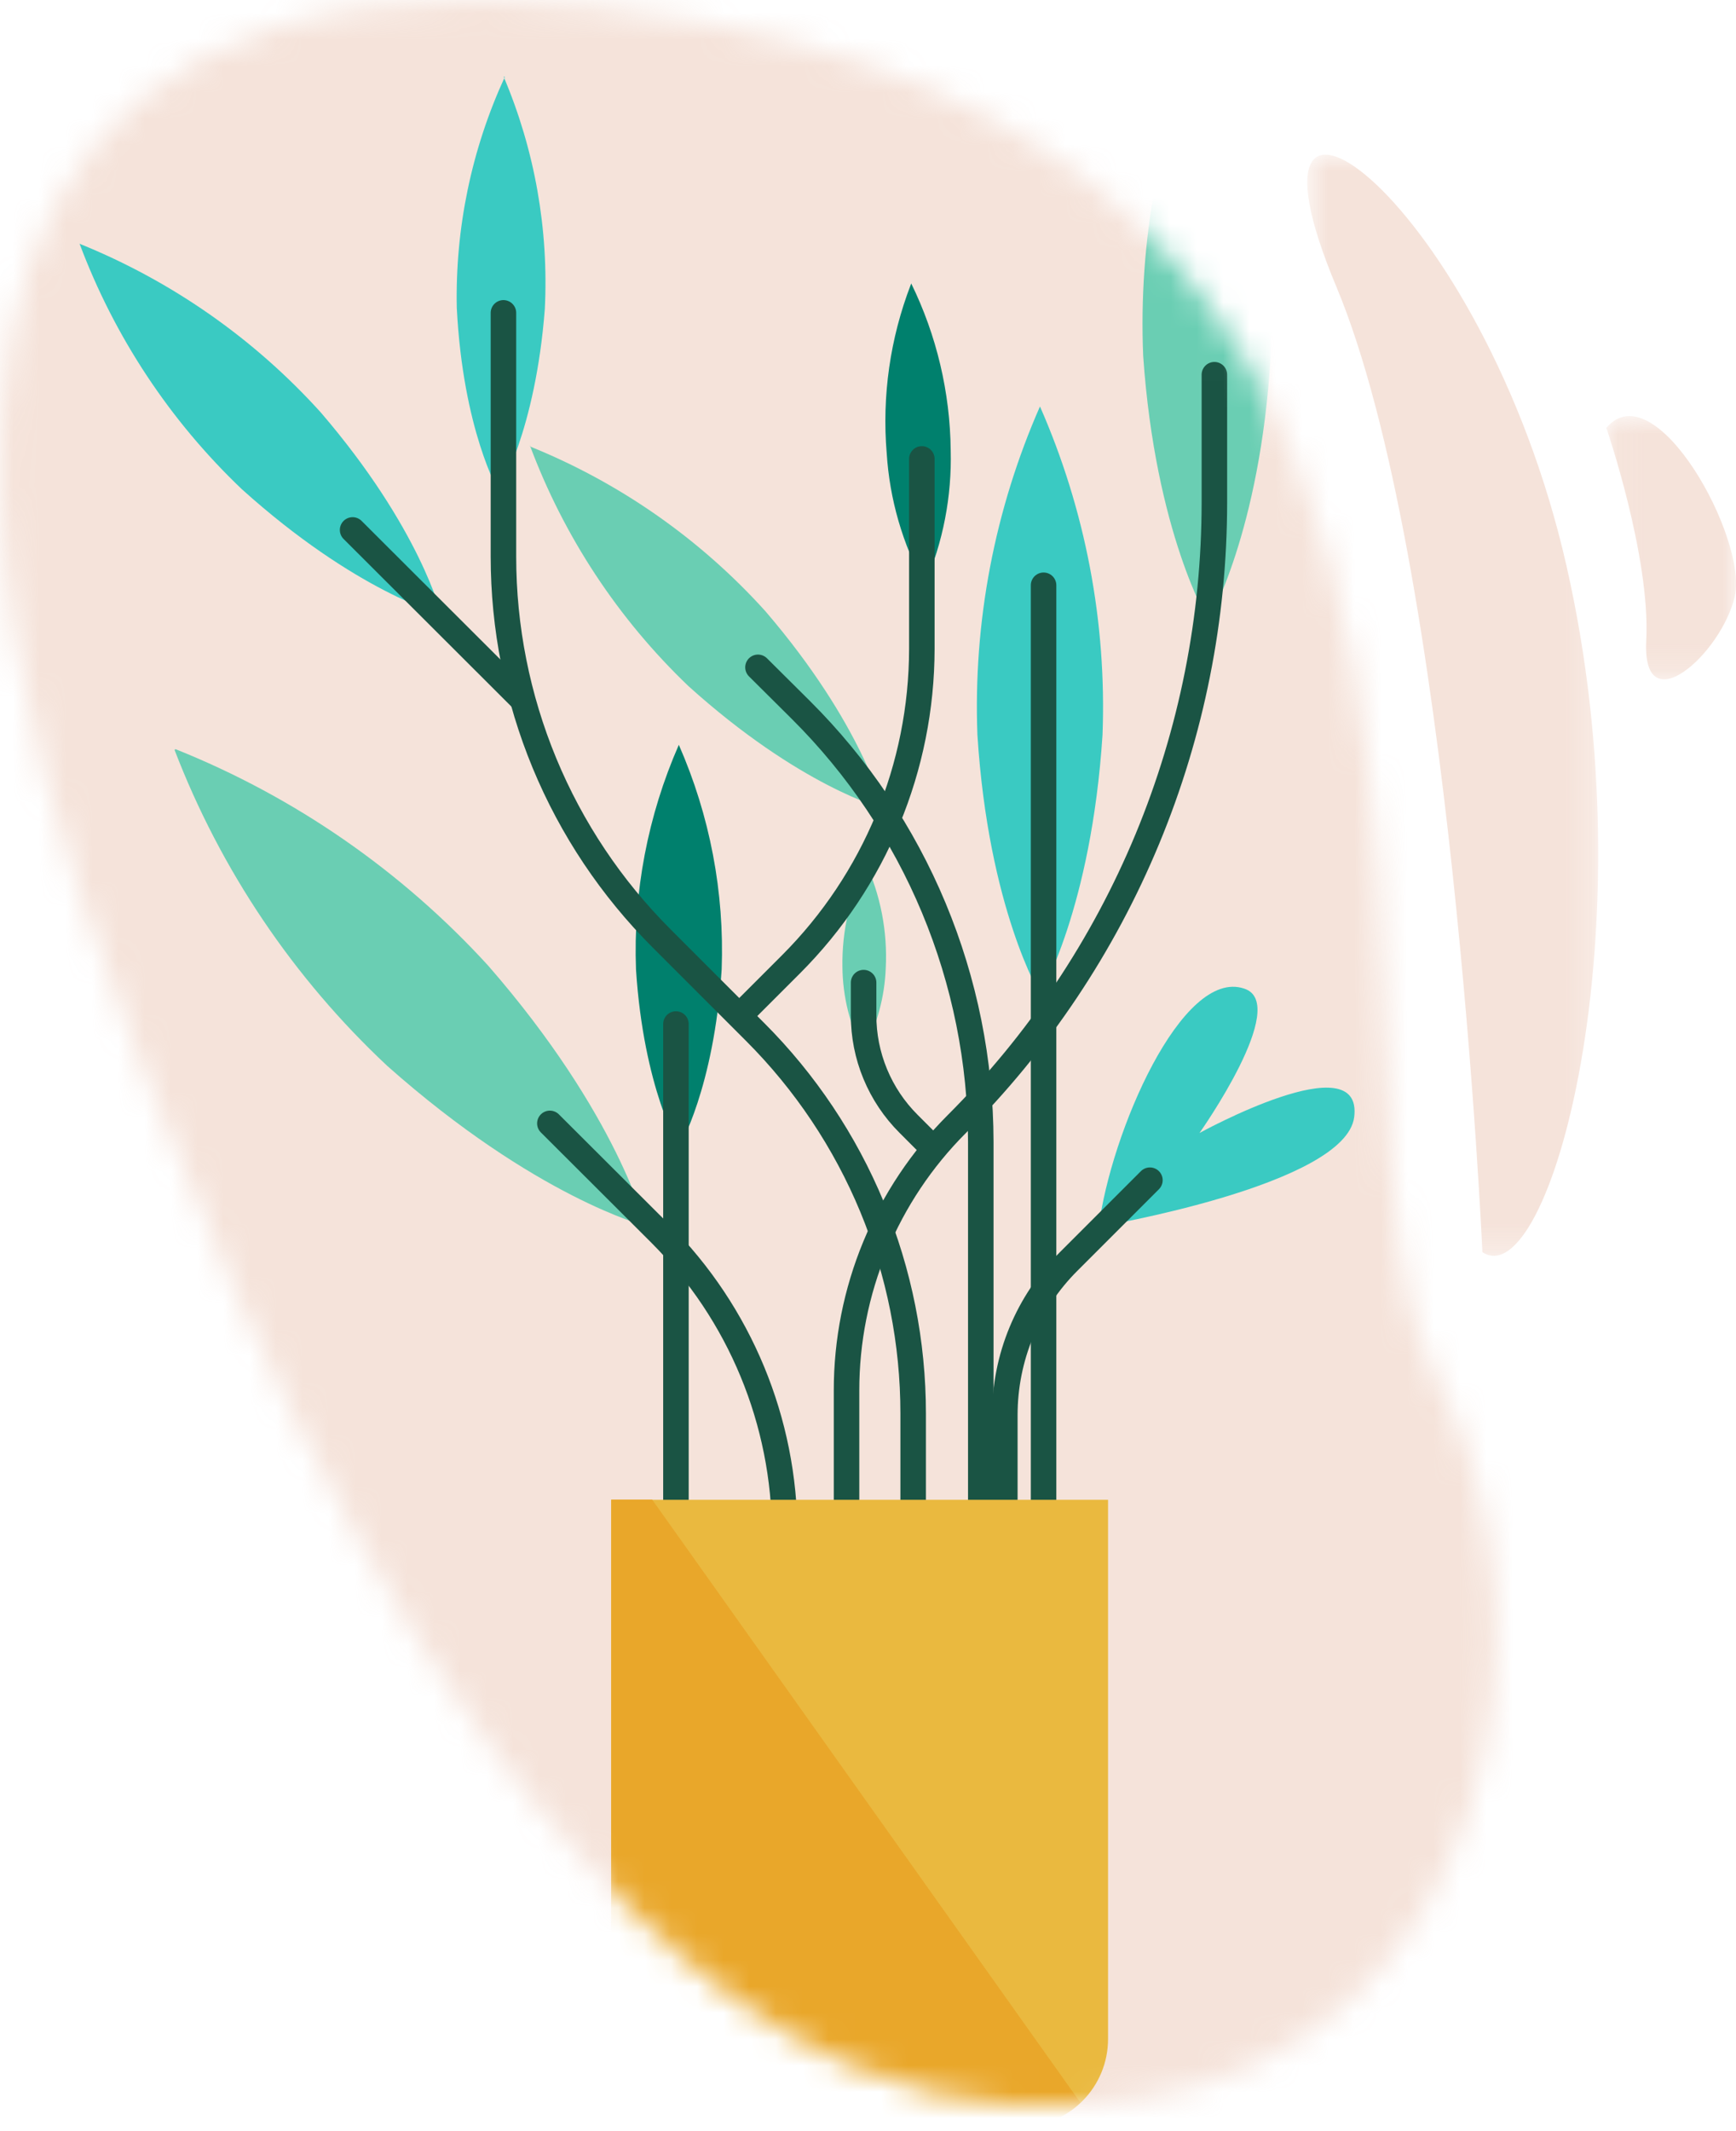
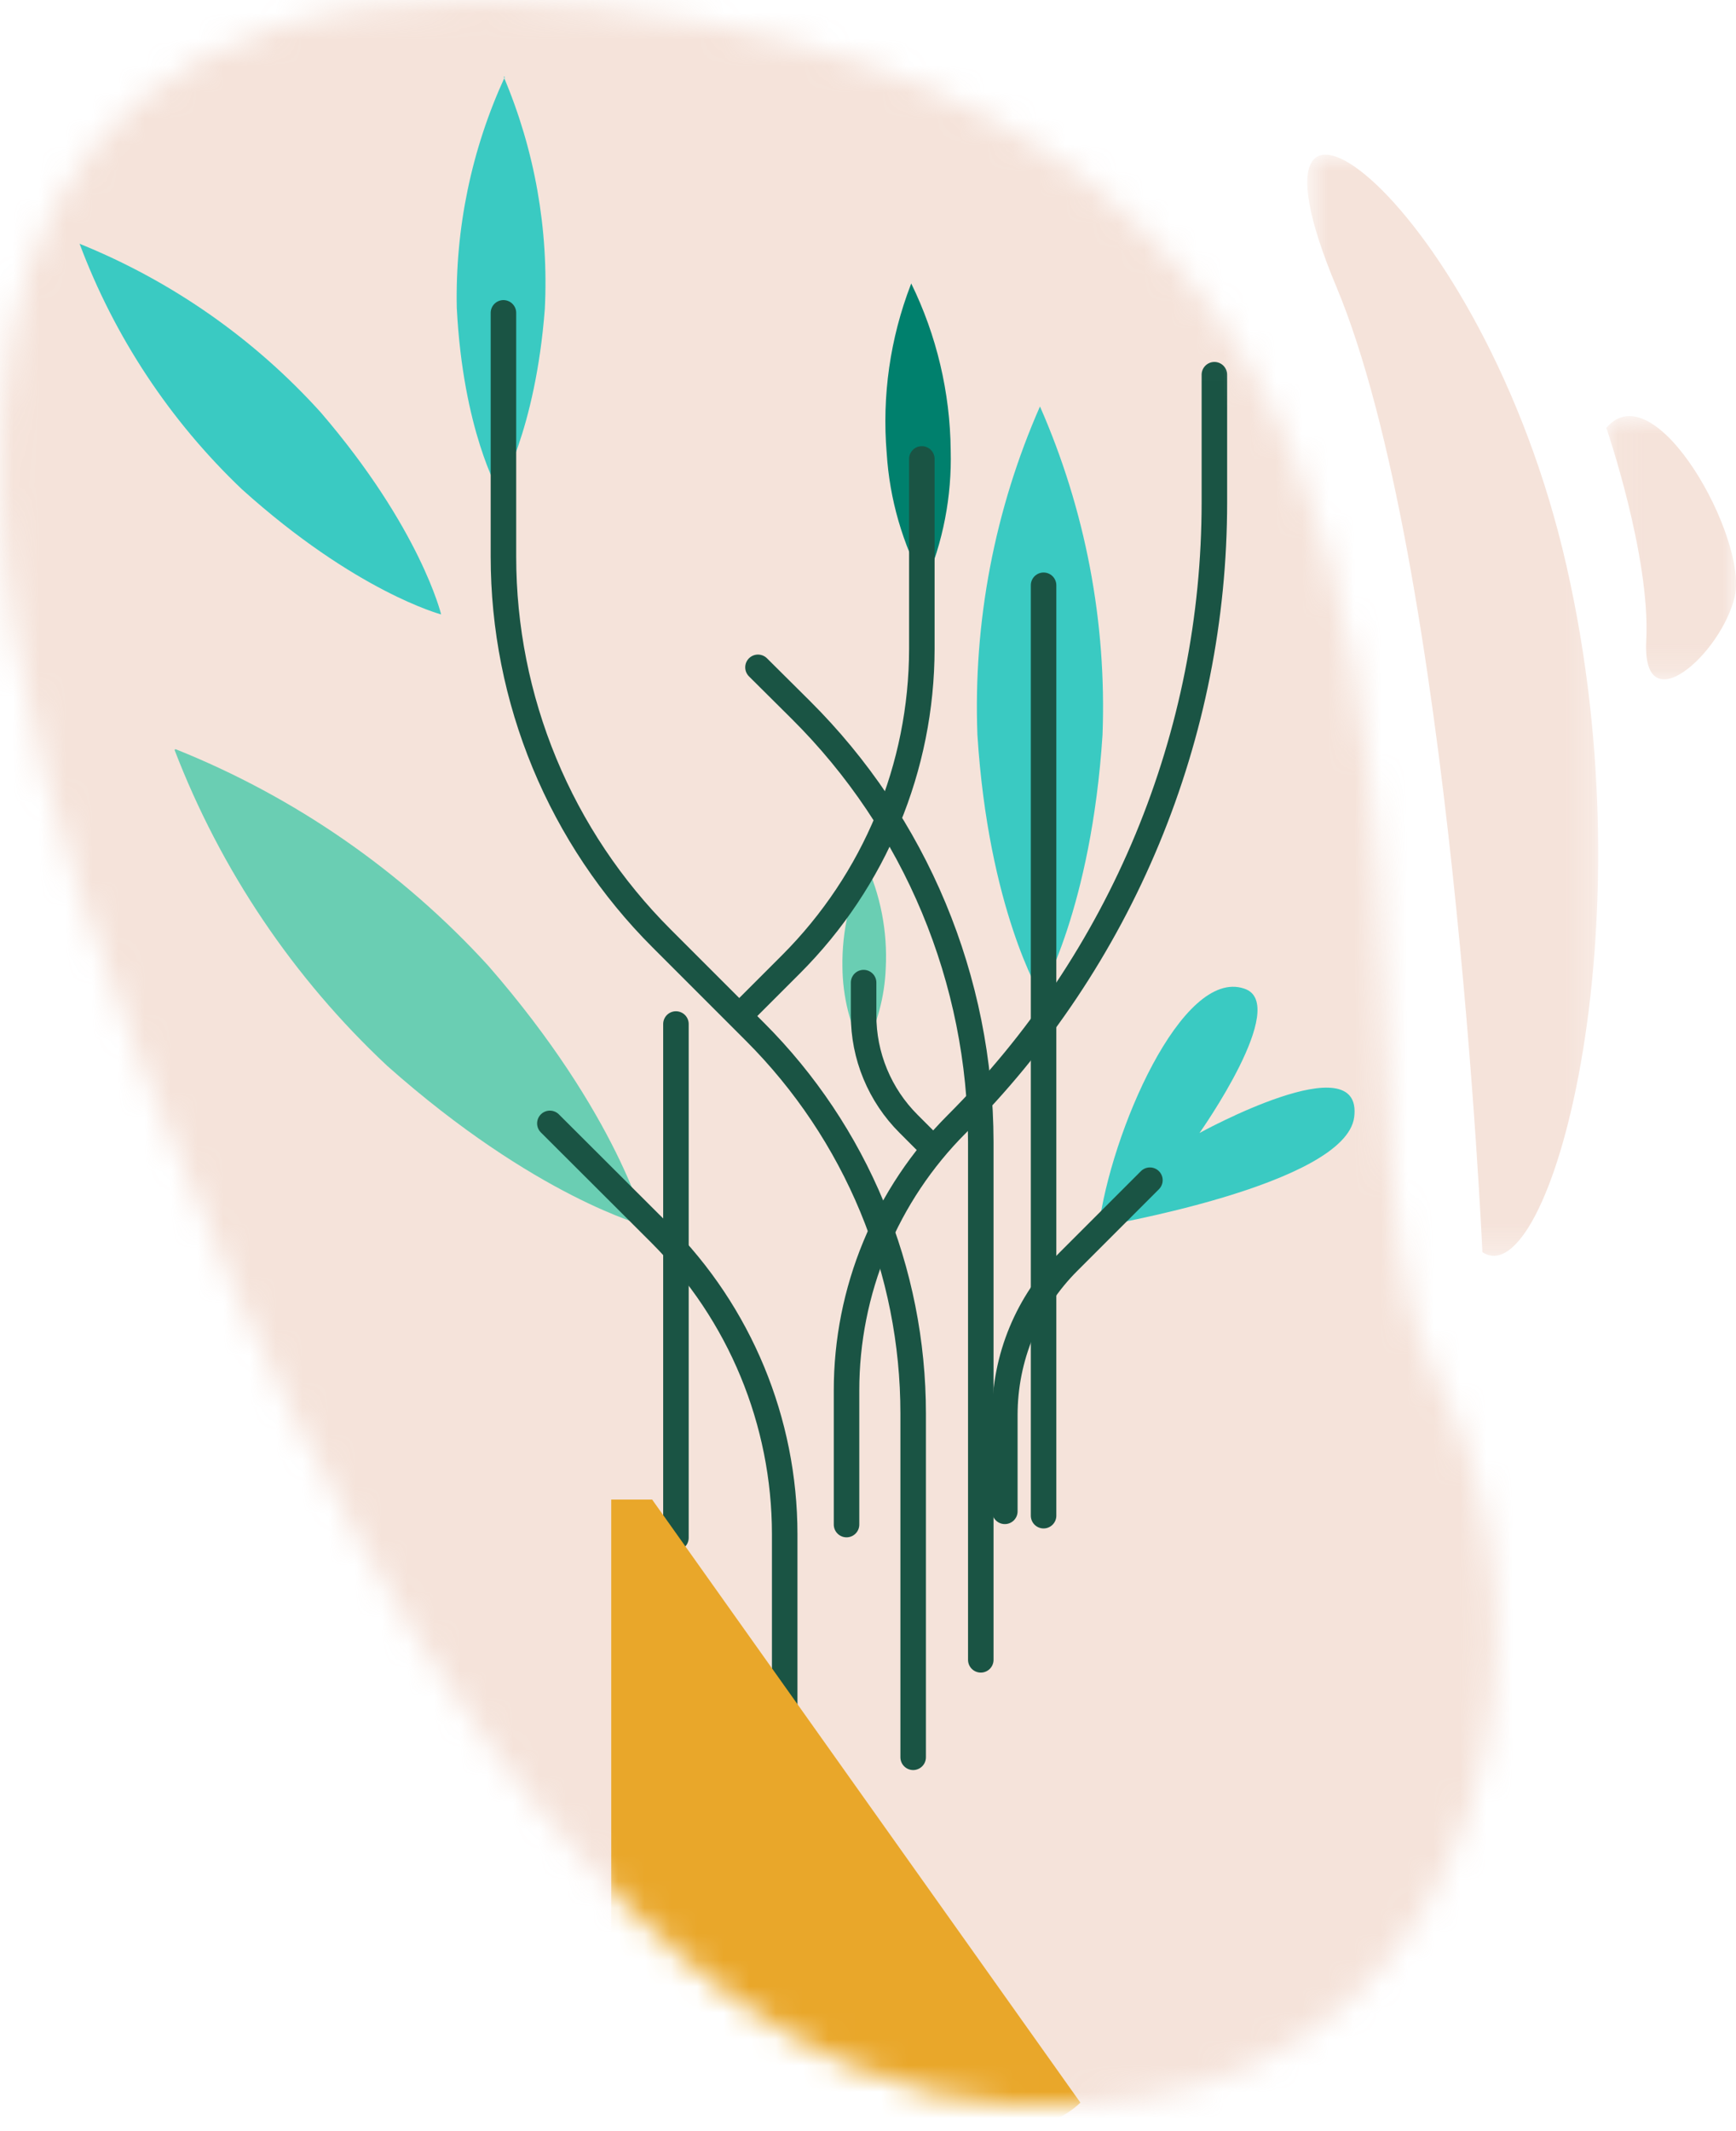
<svg xmlns="http://www.w3.org/2000/svg" width="66" height="81" viewBox="0 0 66 81" fill="none">
  <mask id="mask0_357_3216" style="mask-type:luminance" maskUnits="userSpaceOnUse" x="0" y="0" width="57" height="81">
    <path d="M2.968 33.78C5.712 41.93 11.393 56.519 18.463 66.114C28.79 80.118 37.214 80.749 43.389 79.752C56.524 77.731 59.725 61.907 54.502 52.138C49.279 42.369 60.731 7.171 27.061 0.915C24.113 0.339 21.119 0.033 18.116 0C-5.493 0 -0.508 23.288 2.977 33.743" fill="white" />
  </mask>
  <g mask="url(#mask0_357_3216)">
    <g opacity="0.32">
      <mask id="mask1_357_3216" style="mask-type:luminance" maskUnits="userSpaceOnUse" x="-4" y="-4" width="67" height="94">
        <path d="M62.268 -3.192H-3.718V89.841H62.268V-3.192Z" fill="white" />
      </mask>
      <g mask="url(#mask1_357_3216)">
        <path d="M-0.215 36.012C-4.715 22.511 -11.374 -9.375 27.756 -2.131C66.887 5.113 53.578 45.991 59.643 57.324C65.707 68.657 61.399 86.668 46.727 89.412C39.593 90.738 29.769 89.833 17.777 73.56C9.545 62.41 2.941 45.47 -0.215 36.003" fill="#E0A68A" />
      </g>
    </g>
    <path d="M41.77 46.622C41.77 46.622 51.154 45.049 51.484 42.46C51.84 39.625 45.602 43.064 45.602 43.064C45.602 43.064 49.078 38.152 47.304 37.576C44.934 36.771 42.227 43.064 41.77 46.65" fill="#3ACAC2" />
-     <path d="M20.146 16.931C21.439 20.396 23.5 23.523 26.174 26.078C30.4 29.892 33.565 30.724 33.565 30.724C33.565 30.724 32.806 27.551 29.101 23.233C26.63 20.493 23.568 18.35 20.146 16.968" fill="#6ACEB3" />
    <path d="M39.538 15.449C37.81 19.378 36.997 23.647 37.16 27.935C37.58 34.539 39.547 37.795 39.547 37.795C39.547 37.795 41.486 34.539 41.916 27.935C42.078 23.647 41.265 19.378 39.538 15.449Z" fill="#3ACAC2" />
-     <path d="M25.808 28.31C24.627 30.998 24.07 33.919 24.18 36.853C24.473 41.372 25.817 43.604 25.817 43.604C25.817 43.604 27.144 41.372 27.436 36.853C27.546 33.919 26.989 30.998 25.808 28.31Z" fill="#00806D" />
    <path d="M34.626 10.821C33.841 12.859 33.528 15.048 33.711 17.224C33.821 18.974 34.314 20.68 35.156 22.218C35.853 20.609 36.19 18.867 36.144 17.114C36.122 14.916 35.61 12.75 34.644 10.775" fill="#00806D" />
-     <path d="M45.822 0.796C44.085 4.808 43.279 9.161 43.462 13.528C43.928 20.261 45.941 23.59 45.941 23.59C45.941 23.59 47.907 20.252 48.31 13.528C48.453 9.157 47.602 4.81 45.822 0.814" fill="#6ACEB3" />
    <path d="M6.673 28.474C11.206 30.287 15.271 33.102 18.564 36.707C23.512 42.387 24.537 46.594 24.537 46.594C24.537 46.594 20.357 45.515 14.722 40.512C11.153 37.172 8.388 33.065 6.636 28.502" fill="#6ACEB3" />
    <path d="M32.943 32.765C32.317 34.006 32.003 35.381 32.028 36.771C32.04 37.879 32.309 38.968 32.815 39.954C33.34 38.979 33.634 37.896 33.675 36.789C33.745 35.405 33.478 34.023 32.897 32.765" fill="#6ACEB3" />
    <path d="M46.169 14.242V19.099C46.168 23.488 45.302 27.833 43.621 31.887C41.94 35.941 39.477 39.624 36.373 42.726C35.044 44.056 33.99 45.634 33.271 47.372C32.552 49.109 32.183 50.971 32.184 52.851V57.946" stroke="#1A5444" stroke-width="0.97" stroke-miterlimit="10" stroke-linecap="round" />
    <path d="M29.833 67.459V58.312C29.831 54.028 28.13 49.92 25.104 46.888L20.905 42.698" stroke="#1A5444" stroke-width="0.97" stroke-miterlimit="10" stroke-linecap="round" />
    <path d="M28.817 25.364L30.446 26.983C32.609 29.134 34.327 31.691 35.501 34.507C36.675 37.323 37.282 40.342 37.288 43.393V63.087" stroke="#1A5444" stroke-width="0.97" stroke-miterlimit="10" stroke-linecap="round" />
    <path d="M25.698 38.921V58.449" stroke="#1A5444" stroke-width="0.97" stroke-miterlimit="10" stroke-linecap="round" />
    <path d="M19.195 2.918C17.928 5.669 17.303 8.671 17.366 11.699C17.603 16.355 18.957 18.669 18.957 18.669C18.957 18.669 20.357 16.392 20.713 11.745C20.865 8.722 20.331 5.704 19.149 2.918" fill="#3ACAC2" />
    <path d="M3.023 9.257C4.348 12.797 6.459 15.991 9.197 18.596C13.533 22.502 16.771 23.353 16.771 23.353C16.771 23.353 15.993 20.096 12.197 15.678C9.671 12.881 6.544 10.692 3.05 9.275" fill="#3ACAC2" />
    <path d="M34.717 66.791V53.729C34.718 51.035 34.187 48.367 33.156 45.878C32.125 43.389 30.613 41.127 28.708 39.222L25.15 35.664C23.244 33.759 21.732 31.498 20.701 29.009C19.67 26.519 19.14 23.851 19.14 21.157V11.891" stroke="#1A5444" stroke-width="0.97" stroke-miterlimit="10" stroke-linecap="round" />
-     <path d="M13.405 20.142L19.808 26.535" stroke="#1A5444" stroke-width="0.97" stroke-miterlimit="10" stroke-linecap="round" />
    <path d="M28.141 38.582L30.08 36.643C33.256 33.464 35.042 29.154 35.047 24.66V17.443" stroke="#1A5444" stroke-width="0.97" stroke-miterlimit="10" stroke-linecap="round" />
    <path d="M39.675 22.245V57.608" stroke="#1A5444" stroke-width="0.97" stroke-miterlimit="10" stroke-linecap="round" />
    <path d="M35.458 43.631L34.544 42.716C34 42.174 33.569 41.53 33.275 40.82C32.981 40.111 32.831 39.35 32.833 38.582V37.347" stroke="#1A5444" stroke-width="0.97" stroke-miterlimit="10" stroke-linecap="round" />
    <path d="M38.202 57.443V53.784C38.202 52.702 38.415 51.63 38.83 50.63C39.244 49.631 39.851 48.722 40.617 47.958L43.718 44.857" stroke="#1A5444" stroke-width="0.97" stroke-miterlimit="10" stroke-linecap="round" />
-     <path d="M38.797 80.832H26.567C25.684 80.832 24.837 80.481 24.213 79.857C23.589 79.232 23.238 78.385 23.238 77.502V57.004H42.126V77.502C42.126 78.385 41.776 79.232 41.151 79.857C40.527 80.481 39.68 80.832 38.797 80.832Z" fill="#EAB93F" />
    <path d="M26.567 80.832H38.806C39.651 80.829 40.463 80.501 41.075 79.917L24.793 56.995H23.238V77.493C23.238 78.376 23.589 79.223 24.213 79.848C24.837 80.472 25.684 80.823 26.567 80.823" fill="#E9A72A" />
  </g>
  <g opacity="0.32">
    <mask id="mask2_357_3216" style="mask-type:luminance" maskUnits="userSpaceOnUse" x="49" y="5" width="12" height="43">
      <path d="M60.768 5.881H49.7V47.729H60.768V5.881Z" fill="white" />
    </mask>
    <g mask="url(#mask2_357_3216)">
      <path d="M56.359 47.592C56.359 47.592 55.179 21.322 50.798 10.876C46.416 0.43 56.359 7.51 59.551 21.486C62.744 35.463 58.884 49.275 56.359 47.592Z" fill="#E0A68A" />
    </g>
  </g>
  <g opacity="0.32">
    <mask id="mask3_357_3216" style="mask-type:luminance" maskUnits="userSpaceOnUse" x="61" y="15" width="5" height="11">
      <path d="M66 15.815H61.07V25.822H66V15.815Z" fill="white" />
    </mask>
    <g mask="url(#mask3_357_3216)">
      <path d="M61.07 16.263C61.07 16.263 62.753 21.148 62.588 24.349C62.423 27.551 65.451 24.852 65.954 22.666C66.457 20.48 62.927 14.077 61.07 16.263Z" fill="#E0A68A" />
    </g>
  </g>
</svg>